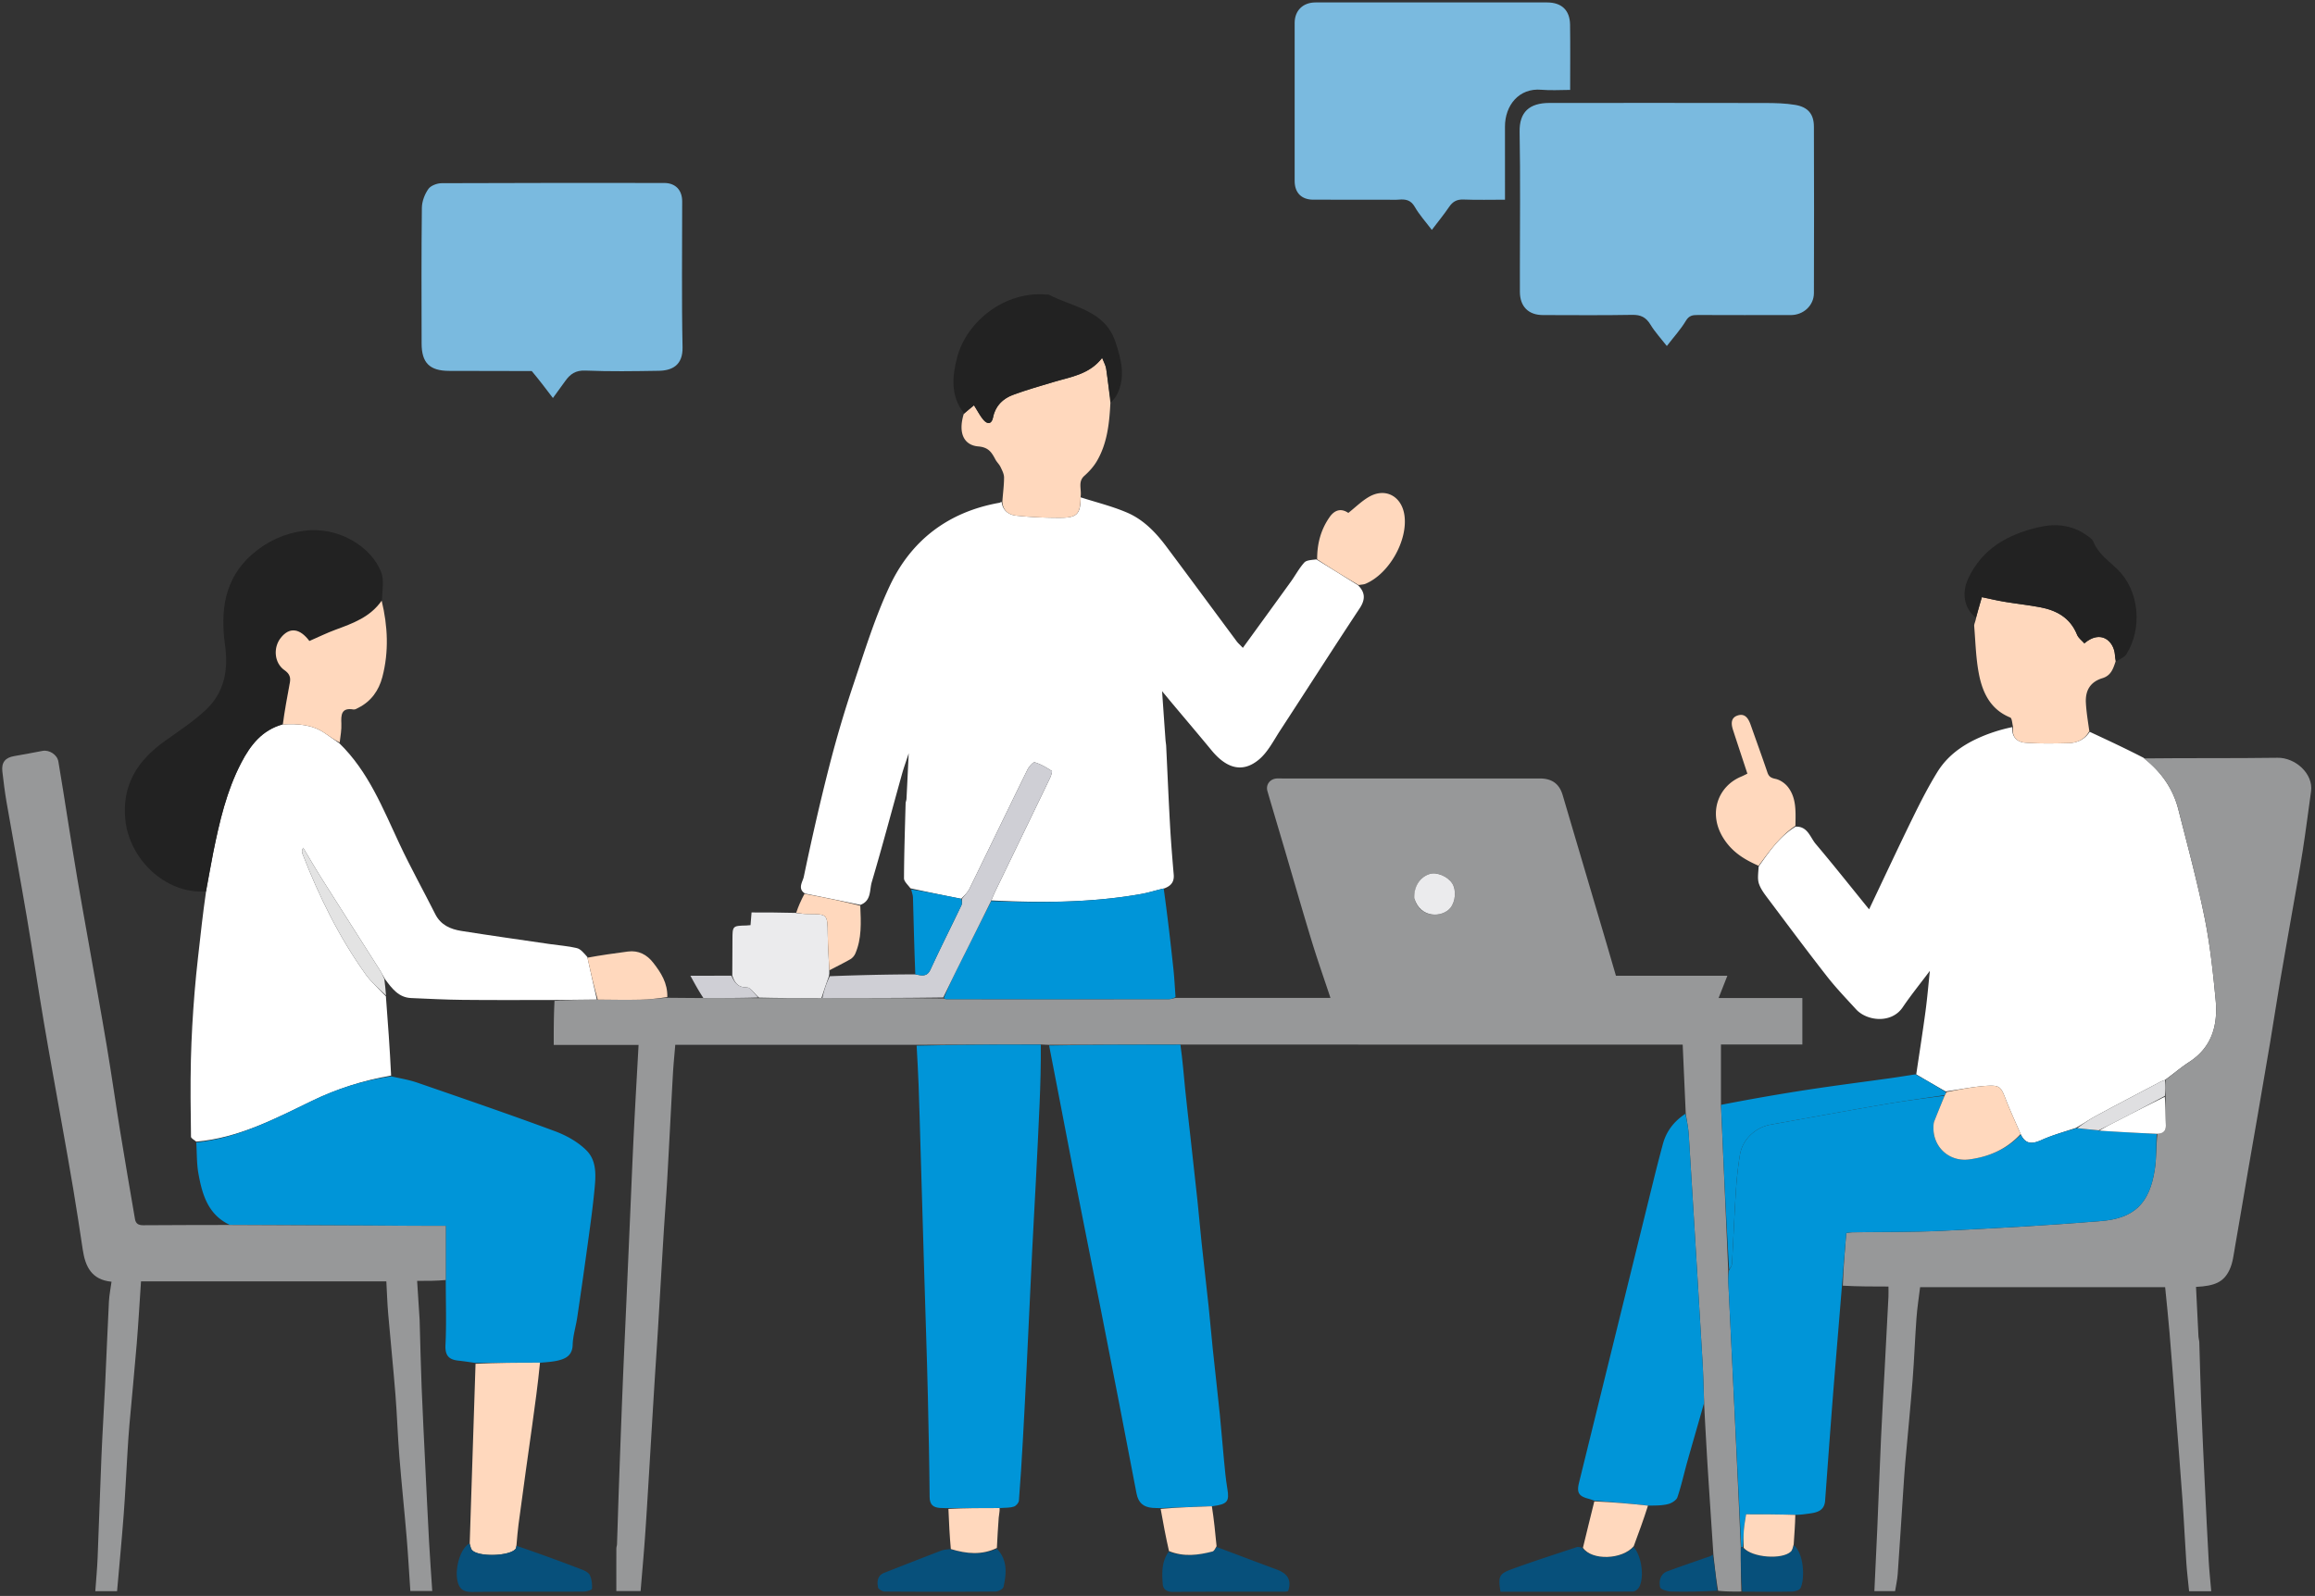
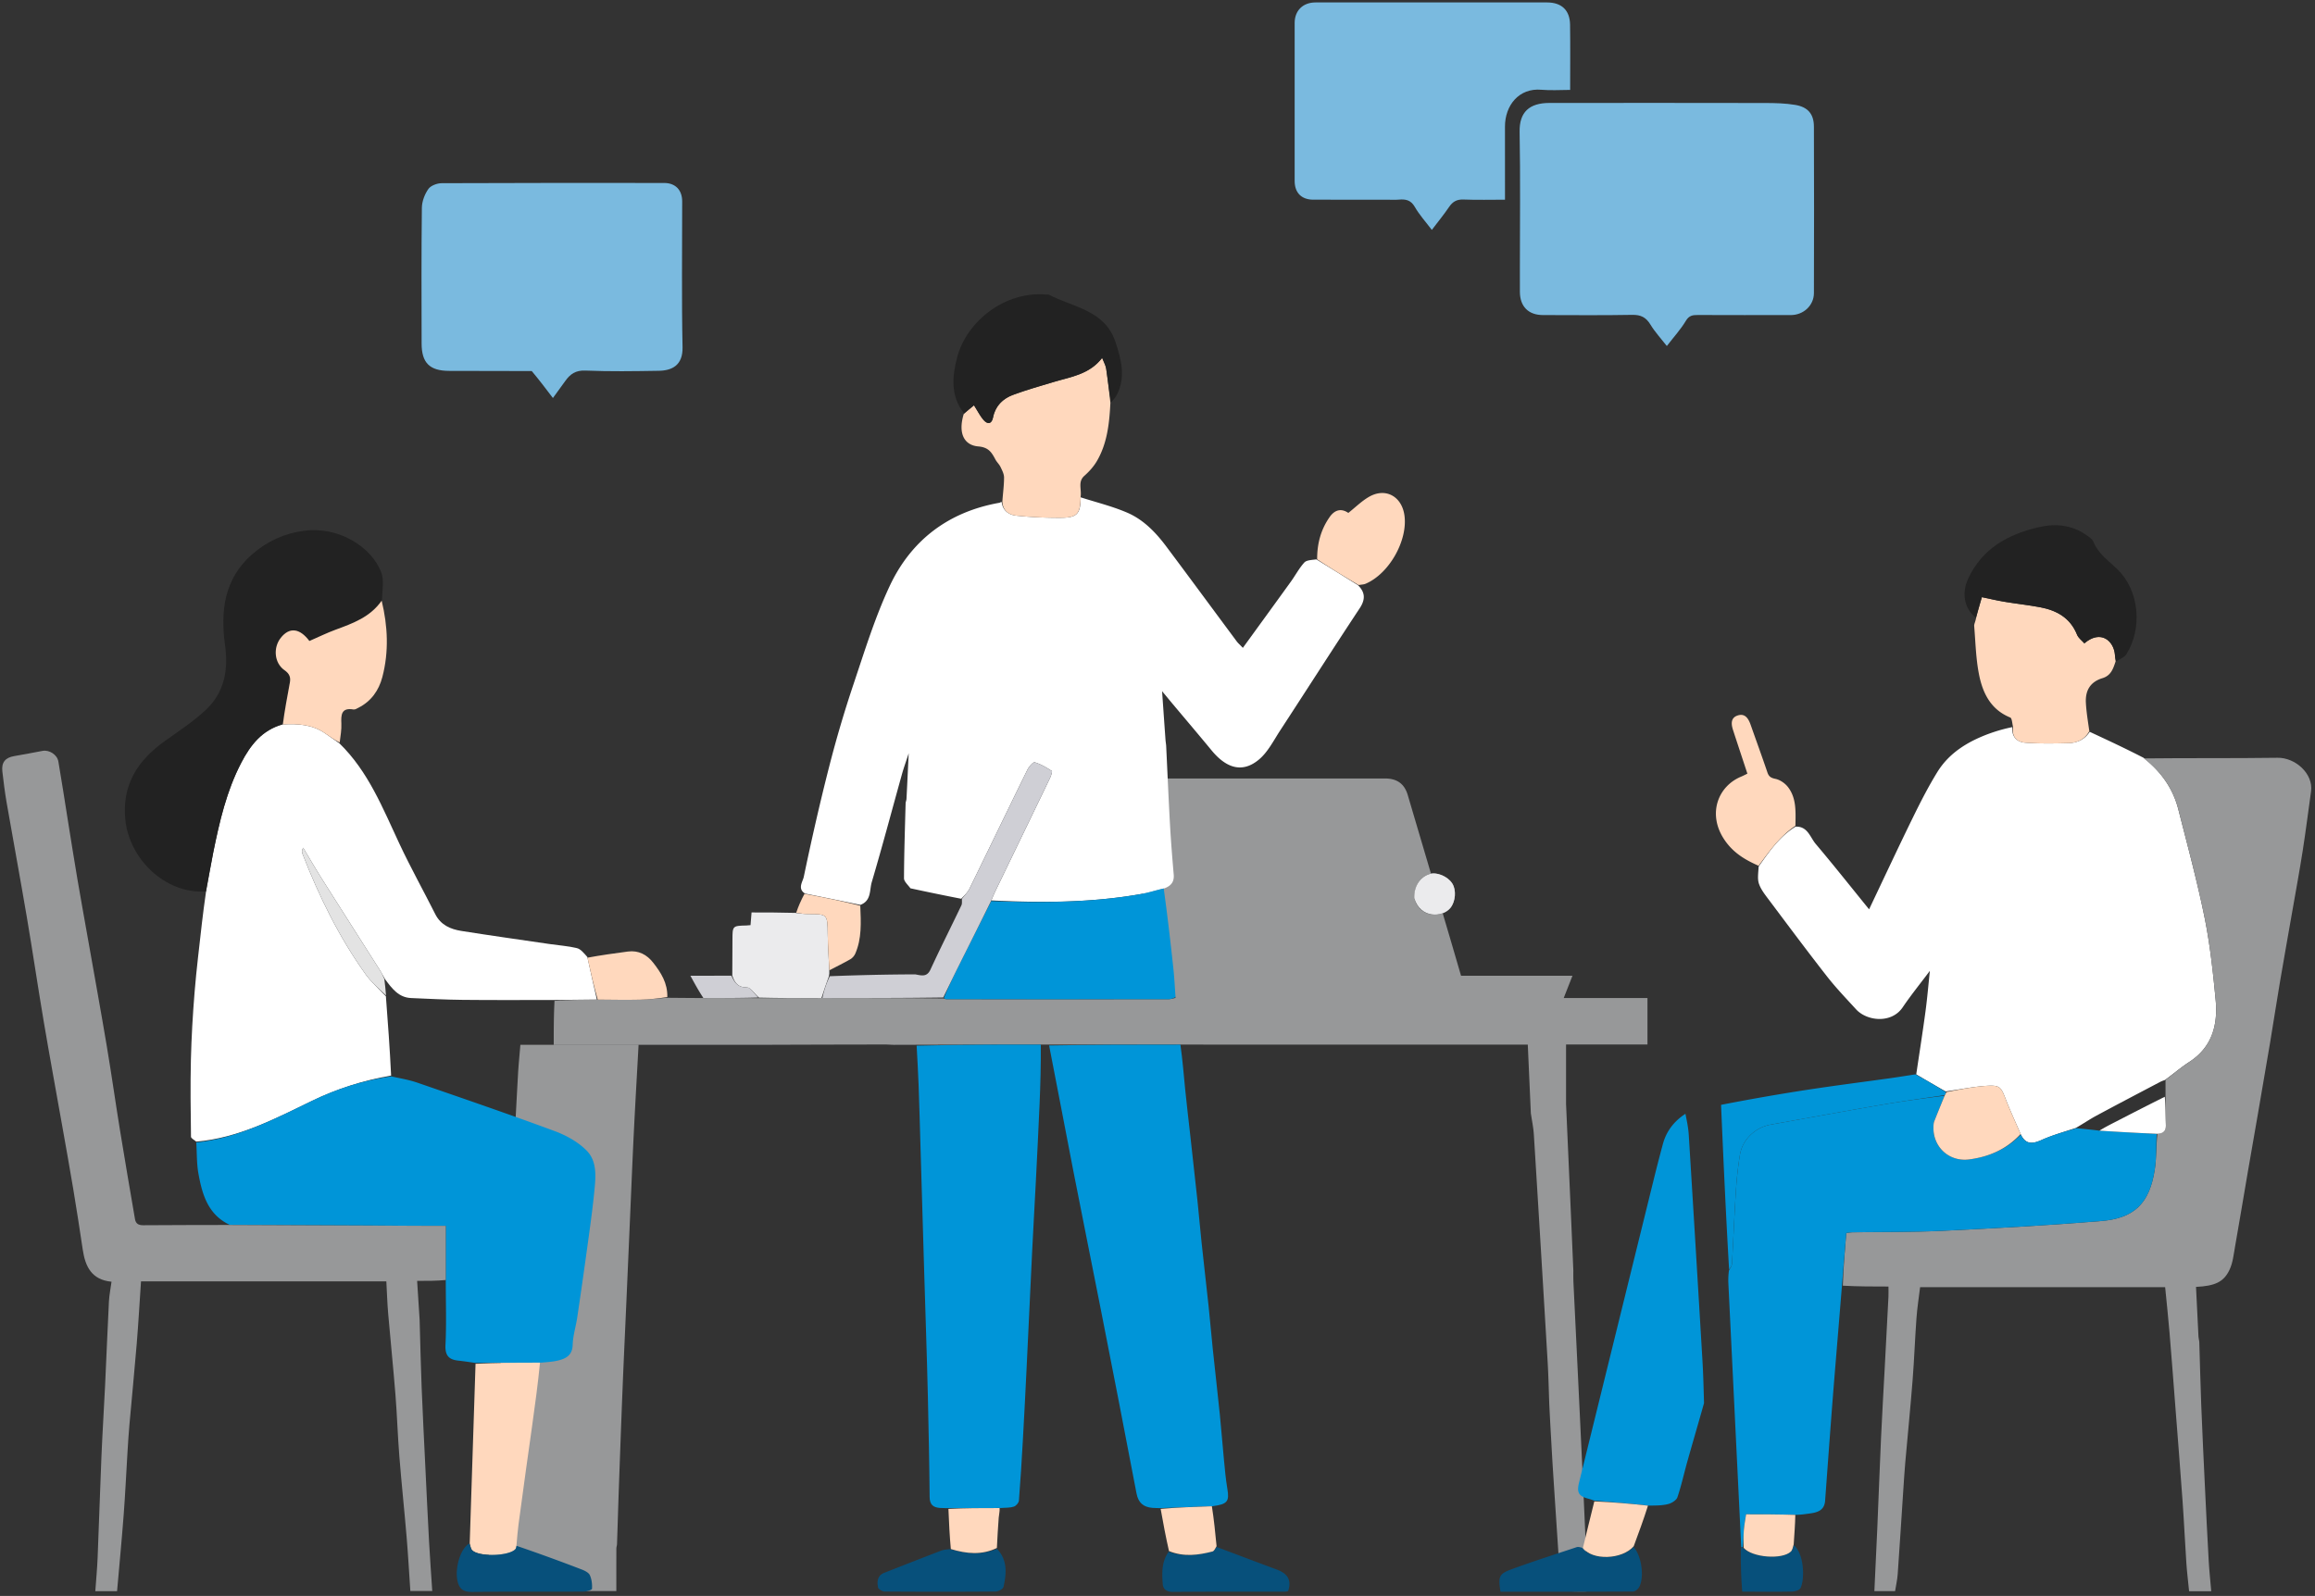
<svg xmlns="http://www.w3.org/2000/svg" width="364" height="251" fill="none">
  <rect width="100%" height="100%" fill="#333333" stroke="none" />
-   <path d="M104.925 156.929c1.755.015 3.51.03 5.539.041 3.118-.002 5.962-.001 8.927.019 3.339 0 6.558-.018 9.918-.029 6.414.009 12.685.011 19.054.079.242.084.387.116.532.116 11.608.003 23.216.006 34.824-.004.375 0 .749-.132 1.123-.202h24.354c-.972-2.932-2.025-5.914-2.948-8.935-1.459-4.775-2.829-9.578-4.24-14.368-.906-3.073-1.826-6.142-2.722-9.218-.289-.995.374-1.899 1.425-1.989.29-.026.585-.004.877-.004h40.514c1.929 0 3.081.844 3.603 2.612 2.187 7.409 4.38 14.816 6.567 22.225.599 2.028 1.187 4.059 1.81 6.189h17.521l-1.378 3.506h13.17v7.312h-12.801v9.355c.39 8.873.78 17.473 1.145 26.209-.006.816-.001 1.498.032 2.178.669 13.768 1.342 27.537 1.943 41.392-.017 2.356.034 4.626.086 6.896-1.17.01-2.339.02-3.652-.114-.343-2.011-.543-3.877-.742-5.743-.287-4.35-.577-8.699-.859-13.05-.109-1.675-.2-3.353-.296-5.029a643.985 643.985 0 01-.298-5.572c-.084-2.4-.132-4.538-.258-6.671-.706-11.888-1.424-23.775-2.163-35.661-.07-1.134-.313-2.257-.475-3.385l-.48-10.79c-26.325 0-52.448 0-78.841-.012-7.127.008-13.981.028-20.836.047-.297-.012-.595-.023-1.14-.052-6.713.005-13.178.026-19.643.047h-37.941c-.127 1.557-.283 3.075-.369 4.597-.308 5.49-.579 10.982-.89 16.472-.166 2.931-.397 5.858-.576 8.789-.304 4.954-.584 9.909-.884 14.863-.184 3.028-.395 6.054-.581 9.081-.299 4.857-.584 9.715-.882 14.571-.188 3.076-.368 6.153-.589 9.227-.197 2.734-.444 5.465-.678 8.311H96.91c0-2.179-.004-4.431.005-6.684 0-.235.095-.47.103-.706.104-3.049.19-6.099.3-9.148.187-5.221.376-10.442.587-15.662.177-4.393.388-8.784.58-13.176.198-4.49.39-8.979.587-13.469.194-4.441.372-8.882.591-13.322.224-4.53.489-9.057.744-13.723h-13.34c0-2.345 0-4.568.123-6.935 2.302-.165 4.48-.187 6.792-.196 2.303.018 4.475.061 6.645.013 1.434-.032 2.865-.194 4.298-.298zm117.487-15.552c.917 3.113 4.418 2.953 5.658 1.398.795-.998.94-2.797.274-3.831-.717-1.116-2.43-1.832-3.549-1.486-1.524.472-2.501 1.944-2.383 3.919z" fill="#979899" />
+   <path d="M104.925 156.929c1.755.015 3.51.03 5.539.041 3.118-.002 5.962-.001 8.927.019 3.339 0 6.558-.018 9.918-.029 6.414.009 12.685.011 19.054.079.242.084.387.116.532.116 11.608.003 23.216.006 34.824-.004.375 0 .749-.132 1.123-.202c-.972-2.932-2.025-5.914-2.948-8.935-1.459-4.775-2.829-9.578-4.24-14.368-.906-3.073-1.826-6.142-2.722-9.218-.289-.995.374-1.899 1.425-1.989.29-.026.585-.004.877-.004h40.514c1.929 0 3.081.844 3.603 2.612 2.187 7.409 4.38 14.816 6.567 22.225.599 2.028 1.187 4.059 1.81 6.189h17.521l-1.378 3.506h13.17v7.312h-12.801v9.355c.39 8.873.78 17.473 1.145 26.209-.006.816-.001 1.498.032 2.178.669 13.768 1.342 27.537 1.943 41.392-.017 2.356.034 4.626.086 6.896-1.17.01-2.339.02-3.652-.114-.343-2.011-.543-3.877-.742-5.743-.287-4.35-.577-8.699-.859-13.05-.109-1.675-.2-3.353-.296-5.029a643.985 643.985 0 01-.298-5.572c-.084-2.4-.132-4.538-.258-6.671-.706-11.888-1.424-23.775-2.163-35.661-.07-1.134-.313-2.257-.475-3.385l-.48-10.79c-26.325 0-52.448 0-78.841-.012-7.127.008-13.981.028-20.836.047-.297-.012-.595-.023-1.14-.052-6.713.005-13.178.026-19.643.047h-37.941c-.127 1.557-.283 3.075-.369 4.597-.308 5.49-.579 10.982-.89 16.472-.166 2.931-.397 5.858-.576 8.789-.304 4.954-.584 9.909-.884 14.863-.184 3.028-.395 6.054-.581 9.081-.299 4.857-.584 9.715-.882 14.571-.188 3.076-.368 6.153-.589 9.227-.197 2.734-.444 5.465-.678 8.311H96.91c0-2.179-.004-4.431.005-6.684 0-.235.095-.47.103-.706.104-3.049.19-6.099.3-9.148.187-5.221.376-10.442.587-15.662.177-4.393.388-8.784.58-13.176.198-4.49.39-8.979.587-13.469.194-4.441.372-8.882.591-13.322.224-4.53.489-9.057.744-13.723h-13.34c0-2.345 0-4.568.123-6.935 2.302-.165 4.48-.187 6.792-.196 2.303.018 4.475.061 6.645.013 1.434-.032 2.865-.194 4.298-.298zm117.487-15.552c.917 3.113 4.418 2.953 5.658 1.398.795-.998.94-2.797.274-3.831-.717-1.116-2.43-1.832-3.549-1.486-1.524.472-2.501 1.944-2.383 3.919z" fill="#979899" />
  <path d="M126.591 140.54c-1.251-.752-.363-1.892-.212-2.618 1.222-5.852 2.546-11.688 4.03-17.479a183.26 183.26 0 013.791-12.828c1.744-5.196 3.366-10.48 5.68-15.426 3.396-7.259 9.277-11.703 17.286-13.118.08-.014.144-.116.333-.114.195 1.47 1.233 2.035 2.35 2.15 2.283.235 4.589.338 6.884.33 2.646-.008 3.156-.604 3.191-3.217 2.447.788 4.971 1.4 7.321 2.413 2.542 1.095 4.473 3.094 6.123 5.299 3.716 4.966 7.391 9.964 11.09 14.944.202.272.466.496.963 1.017 2.554-3.52 5.058-6.958 7.544-10.408.717-.994 1.296-2.103 2.11-3.004.357-.395 1.144-.402 1.906-.503 2.29 1.405 4.411 2.729 6.533 4.053 1.162 1.14 1.197 2.247.266 3.654-4.216 6.375-8.326 12.819-12.504 19.218-1.026 1.572-1.915 3.365-3.305 4.538-2.455 2.071-4.983 1.588-7.466-1.422-2.006-2.434-4.051-4.837-6.078-7.255-.478-.571-.952-1.146-1.707-2.056.197 2.819.364 5.231.537 7.643.023.333.091.664.107.998.2 4.096.369 8.194.598 12.288.147 2.637.359 5.271.586 7.902.091 1.05-.305 1.745-1.465 2.179-1.345.304-2.456.673-3.596.877-7.825 1.398-15.719 1.409-23.614 1.019.256-.632.493-1.166.747-1.691 2.817-5.829 5.641-11.655 8.448-17.489.181-.375.422-1.105.314-1.174-.846-.548-1.737-1.09-2.692-1.362-.26-.075-.919.708-1.166 1.21-3.046 6.205-6.04 12.435-9.079 18.644-.288.589-.788 1.074-1.308 1.603a394.413 394.413 0 01-7.983-1.645c-.418-.565-1.016-1.076-1.013-1.583.017-3.926.149-7.852.254-11.778.006-.233.125-.463.137-.697.117-2.275.223-4.551.348-7.173-.428 1.317-.782 2.283-1.057 3.271-1.579 5.662-3.084 11.346-4.75 16.983-.37 1.252-.043 2.935-1.795 3.585-2.969-.625-5.828-1.202-8.687-1.778zm174.711 28.432c.487-3.289 1.005-6.573 1.45-9.867.285-2.111.461-4.237.692-6.416-1.483 1.979-2.963 3.802-4.275 5.739-1.771 2.615-5.636 2.168-7.326.319-1.557-1.703-3.162-3.374-4.581-5.189-3.099-3.963-6.104-8.002-9.124-12.028-.593-.79-1.242-1.603-1.561-2.512-.273-.776-.109-1.705-.055-2.731 1.722-2.446 3.332-4.755 5.791-6.27 1.91-.1 2.291 1.662 3.184 2.718 2.8 3.311 5.492 6.712 8.391 10.281 2.393-5.03 4.582-9.729 6.862-14.384 1.198-2.448 2.44-4.888 3.869-7.205 1.87-3.033 4.8-4.794 8.07-6.012a25.286 25.286 0 013.724-1.058c-.134 1.641.824 2.365 2.062 2.455 2.249.163 4.519.124 6.777.063 1.354-.037 2.544-.568 3.318-1.779 2.801 1.303 5.601 2.606 8.483 4.093 2.78 2.217 4.631 4.854 5.463 8.126 1.437 5.649 2.964 11.283 4.121 16.991.864 4.267 1.331 8.628 1.742 12.97.371 3.925-.558 7.433-4.17 9.762-1.3.838-2.478 1.866-3.809 2.823-.321.114-.55.197-.763.309-3.339 1.76-6.684 3.507-10.006 5.298-1.08.582-2.095 1.285-3.261 1.942-1.872.622-3.672 1.125-5.358 1.882-1.428.641-2.519.751-3.3-.937-.794-1.868-1.624-3.621-2.321-5.426-.767-1.989-.926-2.287-3.08-2.148-2.105.136-4.189.582-6.39.874a254.851 254.851 0 01-4.619-2.683z" fill="#fff" />
  <path d="M340.498 169.845c1.234-.941 2.411-1.969 3.711-2.807 3.612-2.33 4.541-5.837 4.17-9.762-.41-4.342-.877-8.703-1.742-12.97-1.157-5.708-2.684-11.343-4.121-16.991-.832-3.272-2.683-5.909-5.418-8.033 6.987-.082 14.012-.001 21.033-.102 2.729-.04 5.64 2.465 5.245 5.3-.434 3.114-.826 6.234-1.311 9.34-.491 3.142-1.071 6.271-1.617 9.405-.652 3.742-1.325 7.479-1.959 11.224-.54 3.187-1.024 6.384-1.556 9.572-.618 3.701-1.259 7.398-1.897 11.095-.533 3.088-1.08 6.174-1.61 9.262-.667 3.886-1.306 7.776-1.993 11.657-.221 1.248-.35 2.574-.882 3.692-.918 1.928-2.322 2.527-5.261 2.67.129 2.619.255 5.242.391 7.865.015.284.119.564.128.848.105 3.294.174 6.589.304 9.882.169 4.298.377 8.594.582 12.889.184 3.858.372 7.716.59 11.572.089 1.577.259 3.148.4 4.814h-3.481c-.147-1.493-.331-2.963-.431-4.439-.22-3.271-.367-6.546-.601-9.815-.363-5.082-.772-10.161-1.165-15.241-.289-3.738-.568-7.476-.882-11.211-.197-2.344-.45-4.682-.688-7.123H301.91c-.19 1.578-.451 3.211-.571 4.853-.241 3.268-.355 6.546-.613 9.813-.338 4.304-.771 8.601-1.149 12.902-.123 1.39-.208 2.783-.301 4.176-.295 4.468-.574 8.938-.89 13.405-.06.855-.258 1.701-.41 2.661h-3.258c.154-3.292.317-6.557.457-9.822.205-4.784.376-9.569.594-14.352.167-3.663.385-7.325.579-10.987.196-3.711.393-7.422.582-11.133.024-.48.003-.962.003-1.612-2.394 0-4.716 0-7.177-.134.089-2.838.316-5.542.547-8.29.398-.044.679-.099.962-.103 4.723-.074 9.452-.01 14.168-.238 8.309-.402 16.621-.851 24.911-1.533 5.285-.436 7.618-2.811 8.451-8.036.296-1.86.216-3.78.422-5.682 1.032-.053 1.369-.539 1.331-1.444-.062-1.459-.047-2.921-.051-4.514.01-.929.006-1.726.001-2.523z" fill="#979899" />
  <path d="M93.85 157.201c-2.18.022-4.358.044-6.677.074-4.904.003-9.67.03-14.435-.02-2.7-.028-5.4-.168-8.1-.285-1.94-.085-2.983-1.461-4.107-2.983-.312-.504-.483-.907-.715-1.272-3.04-4.796-6.101-9.579-9.132-14.381-1.04-1.646-2.013-3.334-3.016-5.004-.244.422-.206.698-.108.95 2.6 6.683 5.738 13.092 9.918 18.94.907 1.269 2.124 2.316 3.198 3.465.31 4.103.62 8.205.82 12.474-4.434.773-8.545 2.095-12.46 3.993-5.822 2.823-11.566 5.837-18.18 6.397-.287-.255-.822-.507-.825-.766-.053-4.036-.112-8.076-.014-12.11.087-3.556.293-7.113.583-10.659.294-3.61.746-7.207 1.146-10.808.173-1.554.39-3.103.637-4.877.412-2.23.74-4.245 1.144-6.245.984-4.865 2.1-9.698 4.417-14.143 1.425-2.735 3.243-5.099 6.535-6.007 2.431-.138 4.661.032 6.633 1.399.75.52 1.497 1.044 2.246 1.566 4.562 4.432 6.828 10.221 9.453 15.82 1.754 3.743 3.77 7.362 5.63 11.057.864 1.716 2.396 2.369 4.111 2.641 4.637.733 9.287 1.388 13.932 2.068 1.41.207 2.845.298 4.222.633.604.146 1.092.771 1.65 1.397.51 2.375 1.002 4.531 1.493 6.686z" fill="#fff" />
  <path d="M339.103 178.336c-.092 1.892-.012 3.812-.308 5.672-.833 5.225-3.166 7.6-8.452 8.035-8.289.683-16.601 1.132-24.91 1.533-4.716.228-9.445.165-14.168.238-.283.005-.564.06-.962.104-.231 2.747-.458 5.452-.683 8.286-.382 4.752-.769 9.375-1.147 13.998-.212 2.603-.416 5.207-.612 7.812-.301 4.003-.593 8.007-.887 12.01-.116 1.581-1.264 1.867-2.523 2.028-.616.079-1.229.186-2.049.196-2.745-.083-5.286-.083-7.856-.083-.1.677-.272 1.56-.35 2.451-.079.911-.065 1.83-.173 2.748-.134-.012-.186-.025-.239-.038-.671-13.769-1.344-27.537-2.013-41.305a11.078 11.078 0 01.082-2.208c.256-.461.462-.752.479-1.053.216-3.828.371-7.66.617-11.486.121-1.883.325-3.768.625-5.631.392-2.435 2.408-4.331 4.88-4.774 5.865-1.051 11.724-2.133 17.596-3.143 3.243-.558 6.506-.997 9.713-1.395a325.909 325.909 0 00-1.636 4.037c-.07.176-.091.378-.106.57-.258 3.312 2.35 5.845 5.624 5.411 3.114-.414 5.874-1.608 8.091-3.902.757 1.595 1.848 1.485 3.276.844 1.686-.757 3.486-1.259 5.476-1.85 1.33.126 2.421.229 3.617.388 3.069.206 6.033.356 8.998.507zm-308.241 1.346c6.608-.693 12.352-3.708 18.174-6.53 3.915-1.899 8.026-3.221 12.463-3.86 1.467.307 2.854.547 4.167 1.001 7.21 2.492 14.429 4.963 21.58 7.614 1.806.669 3.652 1.698 4.989 3.048 1.714 1.73 1.428 4.237 1.203 6.51-.29 2.924-.705 5.837-1.104 8.749a965.95 965.95 0 01-1.577 11.02c-.213 1.428-.67 2.84-.712 4.268-.05 1.651-1.036 2.177-2.331 2.483-.794.187-1.62.244-2.687.33-3.59-.006-6.923.018-10.256.042-.907-.123-1.813-.267-2.723-.364-1.505-.16-2.085-.834-2.003-2.472.163-3.256.047-6.526.047-10.065v-8.658c-.788 0-1.365.002-1.943-.001l-32.029-.156c-3.423-1.605-4.33-4.783-4.923-8.081-.279-1.551-.23-3.161-.335-4.878z" fill="#0095D8" />
  <path d="M35.986 192.66c10.81.033 21.487.086 32.164.137.577.003 1.155.001 1.943.001 0 2.872 0 5.628-.003 8.52-1.41.137-2.816.137-4.503.137l.393 6.111c.013.194.01.39.016.585.097 3.343.167 6.687.3 10.029.165 4.152.38 8.301.58 12.451.19 3.955.374 7.911.589 11.865.138 2.541.328 5.08.501 7.732H64.52c-.19-2.807-.345-5.63-.581-8.447-.357-4.254-.809-8.5-1.149-12.756-.257-3.218-.354-6.449-.61-9.667-.34-4.255-.782-8.502-1.145-12.756-.143-1.669-.193-3.346-.288-5.075H22.172c-.224 3.315-.408 6.577-.675 9.833-.35 4.254-.775 8.502-1.15 12.755-.128 1.438-.214 2.881-.303 4.322-.2 3.272-.35 6.547-.598 9.815-.302 3.975-.683 7.944-1.039 12.008h-3.42c.124-1.772.291-3.53.364-5.291.218-5.32.377-10.642.602-15.961.156-3.713.395-7.423.573-11.135.21-4.393.378-8.788.602-13.181.051-.998.257-1.987.408-3.106-3.156-.306-4.13-2.412-4.523-5.041-.47-3.152-.956-6.301-1.479-9.444-.552-3.325-1.151-6.642-1.739-9.961-.968-5.469-1.979-10.93-2.905-16.406-.928-5.484-1.736-10.988-2.667-16.472-1.024-6.037-2.142-12.059-3.19-18.092-.277-1.597-.468-3.211-.659-4.822-.17-1.435.456-2.195 1.853-2.429 1.492-.251 2.977-.543 4.464-.823 1.042-.196 2.3.58 2.488 1.674.534 3.092 1 6.196 1.498 9.294.498 3.098.985 6.198 1.51 9.291.549 3.229 1.14 6.45 1.708 9.676.974 5.516 1.978 11.027 2.905 16.551.74 4.409 1.362 8.839 2.08 13.252.754 4.642 1.554 9.277 2.347 13.913.121.706.543.963 1.308.956 4.439-.042 8.877-.022 13.45-.043z" fill="#979899" />
  <path d="M238.979 42.237c0-7.264.092-14.383-.042-21.498-.059-3.117 1.54-4.544 4.677-4.547 11.31-.01 22.62-.015 33.929.008 1.582.003 3.186.039 4.738.3 2.003.338 2.923 1.448 2.93 3.42.033 8.727.031 17.453.001 26.179-.007 1.958-1.652 3.454-3.627 3.455-4.875.003-9.75.012-14.625-.01-.808-.003-1.378.07-1.882.912-.799 1.337-1.873 2.51-2.993 3.963-.897-1.152-1.861-2.188-2.581-3.373-.697-1.146-1.516-1.55-2.862-1.525-4.679.087-9.36.037-14.04.032-2.285-.002-3.616-1.353-3.622-3.66-.004-1.17-.001-2.34-.001-3.656z" fill="#7ABADF" />
  <path d="M164.958 164.428c6.797-.118 13.651-.138 20.643-.129.342 2.384.524 4.744.758 7.097.244 2.447.542 4.889.813 7.333.372 3.355.751 6.71 1.107 10.067.235 2.21.418 4.425.653 6.634.358 3.357.752 6.71 1.109 10.067.235 2.209.416 4.425.647 6.635.362 3.453.762 6.903 1.115 10.358.24 2.356.413 4.718.643 7.075.149 1.535.281 3.076.539 4.594.334 1.96.024 2.43-2.317 2.727-2.89.102-5.531.205-8.172.308-.439-.012-.879-.001-1.315-.041-1.403-.131-2.201-.793-2.484-2.288-1.822-9.607-3.704-19.203-5.588-28.799-1.428-7.278-2.908-14.546-4.328-21.825-1.281-6.566-2.513-13.142-3.823-19.813zm-20.831.031c6.454-.156 12.92-.177 19.521-.167.03 3.135-.056 6.24-.19 9.343-.175 4.065-.381 8.129-.587 12.193-.184 3.627-.398 7.251-.575 10.878-.306 6.242-.587 12.486-.89 18.728-.181 3.724-.371 7.448-.581 11.17-.177 3.14-.364 6.279-.616 9.413-.027.343-.446.819-.786.937-.575.2-1.233.163-2.122.223-2.901.004-5.537.01-8.173.016-.438-.007-.877.003-1.314-.026-1.069-.07-1.633-.504-1.643-1.724-.043-5.246-.16-10.491-.274-15.736-.075-3.444-.188-6.887-.291-10.33-.092-3.103-.197-6.205-.289-9.308-.198-6.643-.391-13.286-.588-19.929-.095-3.2-.18-6.4-.296-9.6-.072-1.983-.195-3.964-.306-6.081z" fill="#0095D8" />
  <path d="M83.61 58.359c-4.414-.02-8.706-.012-12.997-.027-3.068-.01-4.313-1.271-4.32-4.296-.015-7.12-.044-14.24.04-21.358.012-1.005.443-2.131 1.024-2.96.38-.54 1.379-.903 2.103-.906 11.654-.055 23.308-.042 34.962-.035 1.766 0 2.84 1.095 2.841 2.884.007 7.655-.101 15.313.058 22.966.058 2.805-1.631 3.656-3.735 3.69-3.852.064-7.709.124-11.555-.034-1.527-.062-2.386.557-3.16 1.649-.604.851-1.225 1.691-1.933 2.667-1.135-1.496-2.17-2.859-3.327-4.24zM217.9 31.408c-3.899 0-7.653.005-11.407-.003-1.851-.004-2.927-1.084-2.928-2.945-.005-8.288-.005-16.576.001-24.864.001-1.933 1.306-3.212 3.267-3.213 12.139-.003 24.279-.003 36.418 0 2.274 0 3.584 1.212 3.618 3.482.051 3.36.013 6.72.013 10.274-1.537 0-3.037.11-4.514-.022-3.539-.317-5.744 2.463-5.733 5.814.013 3.753.003 7.506.003 11.477-2.192 0-4.364.058-6.53-.026-1.05-.04-1.694.333-2.265 1.173-.828 1.219-1.767 2.362-2.71 3.605-.957-1.269-1.958-2.364-2.677-3.62-.625-1.089-1.442-1.236-2.51-1.142-.629.055-1.266.01-2.046.01z" fill="#7ABADF" />
  <path d="M44.344 113.929c-3.157.914-4.974 3.277-6.4 6.012-2.318 4.445-3.433 9.278-4.417 14.143-.405 2-.732 4.015-1.156 6.123-6.52.399-12.05-5.203-12.662-11.281-.554-5.505 1.935-9.304 6.166-12.346 2.19-1.574 4.481-3.059 6.444-4.887 2.943-2.742 3.617-6.243 3.066-10.226-.737-5.337-.152-10.451 4.281-14.303 2.346-2.037 5.036-3.28 8.17-3.689 5.427-.707 10.547 2.519 12.097 6.503.484 1.246.187 2.795.128 4.38-1.86 2.711-4.574 3.676-7.286 4.677-1.381.51-2.71 1.163-4.128 1.78-1.498-1.999-3.115-2.247-4.5-.493-1.223 1.546-1.025 3.96.587 5.082.79.55.995 1.121.844 1.944-.4 2.195-.82 4.388-1.234 6.581z" fill="#222" />
  <path d="M265.008 175.173c.211 1.039.454 2.162.524 3.296.739 11.886 1.457 23.773 2.163 35.661.126 2.134.173 4.272.239 6.546-.88 3.128-1.757 6.113-2.601 9.107-.535 1.897-.951 3.832-1.581 5.695-.161.475-.884.922-1.432 1.069-.917.245-1.901.238-3.071.252-2.999-.319-5.784-.551-8.569-.784-.318-.105-.633-.225-.956-.31-1.503-.398-1.826-.966-1.44-2.532 3.88-15.749 7.756-31.499 11.639-47.247a243.98 243.98 0 011.55-6.025c.547-1.995 1.728-3.54 3.535-4.728zm-109.147-33.456c7.907.287 15.801.276 23.626-1.123 1.14-.203 2.251-.572 3.489-.855.585 4.214 1.071 8.417 1.522 12.623.155 1.438.225 2.886.339 4.458-.369.199-.744.33-1.118.331-11.608.009-23.216.007-34.824.004-.145 0-.29-.032-.486-.206.736-1.768 1.511-3.385 2.311-4.989 1.707-3.418 3.426-6.829 5.141-10.243z" fill="#0095D8" />
  <path d="M169.915 78.09c-.026 2.743-.535 3.339-3.182 3.348a65.144 65.144 0 01-6.883-.33c-1.118-.116-2.156-.68-2.246-2.197.092-1.344.269-2.578.269-3.811.001-.555-.304-1.133-.556-1.658-.201-.42-.578-.753-.798-1.167-.589-1.105-1.059-1.926-2.704-2.063-2.15-.178-3.223-1.973-2.285-5.084.628-.568 1.122-.974 1.617-1.382.582.914.952 1.664 1.479 2.28.654.765 1.301.689 1.518-.38.366-1.81 1.534-2.941 3.145-3.542 2.085-.777 4.237-1.378 6.369-2.021 2.718-.82 5.644-1.191 7.639-3.8.252.663.555 1.176.636 1.722.265 1.77.448 3.552.663 5.329-.163 3.185-.474 6.35-2.121 9.173-.505.866-1.215 1.655-1.97 2.324-1.055.935-.423 2.086-.59 3.258zm158.6 36.897c-.72 1.32-1.909 1.852-3.263 1.888-2.258.061-4.528.1-6.777-.063-1.239-.09-2.196-.814-1.947-2.463-.15-.598-.164-1.386-.451-1.503-3.095-1.258-4.346-3.889-4.919-6.834-.482-2.472-.537-5.028-.745-7.55-.025-.303.172-.624.279-1.173.329-1.322.646-2.407.927-3.37 1.364.282 2.444.543 3.537.724 1.869.31 3.756.512 5.615.862 2.613.492 4.745 1.664 5.811 4.311.212.527.761.919 1.153 1.37 2.597-2.225 4.659-.352 4.807 1.824.023.337.071.673.107 1.01-.375 1.121-.707 2.223-2.063 2.637-1.842.563-2.717 1.851-2.613 3.858.076 1.458.319 2.908.542 4.472z" fill="#FFD8BD" />
  <path d="M174.688 63.289c-.307-1.732-.49-3.514-.755-5.284-.082-.546-.384-1.06-.636-1.722-1.995 2.61-4.921 2.98-7.639 3.8-2.133.643-4.284 1.244-6.369 2.021-1.611.6-2.779 1.733-3.146 3.542-.216 1.069-.863 1.145-1.517.38-.527-.615-.897-1.366-1.479-2.28-.496.408-.989.814-1.566 1.27-2.133-2.706-1.891-5.743-1.089-8.803 1.475-5.625 7.493-10.517 14.132-9.878.097.01.213-.03.29.01 3.843 2.003 8.827 2.425 10.485 7.47.91 2.771 1.658 5.574.149 8.394-.2.375-.51.691-.86 1.08zm158.066 40.716c-.141-.322-.188-.657-.211-.995-.149-2.176-2.211-4.049-4.808-1.824-.391-.451-.941-.842-1.153-1.37-1.066-2.647-3.198-3.82-5.81-4.31-1.86-.35-3.747-.553-5.615-.863-1.094-.18-2.174-.441-3.538-.724-.281.964-.597 2.049-.941 3.246-1.818-1.459-2.297-3.84-1.196-6.192 2.198-4.692 6.22-6.925 11.035-8.05 2.653-.621 5.178-.388 7.475 1.192.435.299.98.634 1.158 1.08.76 1.901 2.388 2.984 3.769 4.325 3.524 3.423 3.954 9.375 1.416 13.384-.304.481-.975.73-1.581 1.101z" fill="#222" />
  <path d="M74.773 214.493c3.331-.16 6.664-.184 10.133-.175-.328 3.378-.789 6.722-1.254 10.066-.32 2.308-.653 4.614-.972 6.923-.39 2.827-.781 5.654-1.154 8.484-.13.99-.205 1.987-.315 3.21-.058.365-.074.53-.163.632-.988 1.133-5.844 1.269-6.83.157-.228-.258-.246-.703-.362-1.063.307-9.366.613-18.732.917-28.234zM44.479 113.934c.278-2.198.698-4.39 1.1-6.586.15-.823-.056-1.394-.845-1.943-1.613-1.122-1.81-3.537-.588-5.083 1.386-1.754 3.002-1.505 4.5.493 1.419-.617 2.747-1.27 4.129-1.78 2.712-1.001 5.427-1.966 7.237-4.557.96 3.969 1.16 8.015.102 12.026-.549 2.077-1.743 3.789-3.742 4.801-.249.126-.544.321-.783.28-1.937-.33-1.976.837-1.915 2.243.042.941-.132 1.892-.263 2.954-.802-.405-1.55-.928-2.3-1.448-1.971-1.368-4.2-1.538-6.632-1.4z" fill="#FFD8BD" />
  <path d="M129.167 156.952c-3.218.019-6.437.037-9.827-.05-.746-.634-1.328-1.613-1.894-1.605-1.443.021-1.93-.755-2.305-1.855.009-1.888.022-3.776.027-5.664.005-2.158.016-2.17 2.192-2.221.188-.004.376-.03.651-.053l.161-1.997c2.231 0 4.443 0 6.884.069.808.108 1.387.179 1.967.181 3.114.012 3.084.007 3.126 3.189.025 1.887.165 3.773.247 5.765.004.314.013.523-.056.817-.444 1.198-.808 2.311-1.173 3.424z" fill="#EBEBED" />
  <path d="M305.81 172.237c-3.254.493-6.517.931-9.76 1.489-5.872 1.011-11.731 2.093-17.596 3.143-2.472.443-4.488 2.339-4.88 4.774a59.423 59.423 0 00-.625 5.632c-.247 3.826-.401 7.657-.617 11.485-.017.301-.223.592-.455.918-.503-8.571-.893-17.171-1.265-25.91a338.719 338.719 0 0113.701-2.391c4.337-.662 8.691-1.212 13.037-1.821 1.239-.174 2.473-.383 3.83-.58 1.625.884 3.129 1.772 4.747 2.763.037.235-.04.366-.117.498z" fill="#0095D8" />
  <path d="M282.306 129.883c-2.452 1.648-4.062 3.958-5.79 6.286-2.184-.962-4.055-2.085-5.433-4.181-2.622-3.989-.965-8.33 2.691-9.842.299-.124.586-.279.978-.468-.755-2.293-1.508-4.561-2.249-6.833-.306-.937-.414-1.942.711-2.314 1.185-.393 1.711.501 2.057 1.484.875 2.488 1.779 4.966 2.627 7.463.228.669.56.874 1.278 1.024.728.153 1.516.705 1.978 1.311 1.334 1.754 1.183 3.873 1.152 6.07zM213.63 92.015a156.03 156.03 0 01-6.528-4.045c-.009-2.47.582-4.678 1.964-6.65.836-1.193 1.863-1.383 2.939-.65 1.118-.884 2.1-1.867 3.263-2.536 2.579-1.483 5.142-.082 5.561 2.923.551 3.956-2.414 9.19-6.11 10.754-.297.126-.647.129-1.089.204z" fill="#FFD8BD" />
  <path d="M256.844 243.287c1.263 1.369 1.761 4.806.862 6.37-.176.307-.619.655-.941.657-6.95.038-13.901.029-20.834.029-.371-2.326-.257-2.792 1.616-3.486 3.419-1.267 6.899-2.369 10.358-3.524.219-.073.484-.013.87.094 1.51 2.036 6.289 1.887 8.069-.14zm-183.08-.517c.208.317.226.762.455 1.02.985 1.112 5.84.976 6.83-.157.088-.102.104-.267.181-.508a287.214 287.214 0 0110.255 3.728c.476.183 1.075.48 1.26.886.294.645.387 1.435.338 2.147-.013.184-.878.437-1.352.439-5.789.03-11.578-.032-17.366.055-1.483.023-2.18-.409-2.459-1.884-.362-1.919.458-4.874 1.858-5.726zm82.991.819c1.689 1.77 1.506 3.894 1.027 6.012-.074.326-.818.708-1.255.712-5.805.047-11.61.044-17.414.003-.369-.003-.999-.369-1.052-.652-.172-.911-.115-1.867.968-2.294 2.961-1.165 5.926-2.324 8.895-3.468.394-.152.828-.199 1.464-.256 2.612.744 4.998.964 7.367-.057zm34.547-.285c3.145 1.182 6.286 2.375 9.436 3.543 1.572.582 2.429 1.538 1.798 3.396-.122.021-.35.095-.579.095-5.842.007-11.685-.021-17.526.033-.994.009-1.546-.414-1.606-1.244-.124-1.715-.209-3.464.933-5.076 2.389.847 4.642.537 6.882-.035.264-.067.443-.467.662-.712z" fill="#07507B" />
  <path d="M93.982 157.214c-.624-2.169-1.115-4.324-1.611-6.591 2.109-.396 4.223-.681 6.337-.966 1.7-.23 3.022.494 4.015 1.772 1.196 1.54 2.263 3.173 2.202 5.379-1.433.225-2.864.387-4.298.419-2.17.048-4.342.005-6.645-.013zm162.898 85.971c-1.816 2.13-6.595 2.279-7.986.245.582-2.465 1.187-4.823 1.789-7.298 2.782.116 5.567.348 8.438.671-.678 2.154-1.442 4.217-2.241 6.382zm-126.478-90.579c-.088-1.887-.228-3.773-.253-5.66-.043-3.182-.012-3.177-3.126-3.189-.58-.002-1.159-.073-1.832-.192.338-1.033.769-1.987 1.3-2.982 2.959.534 5.818 1.11 8.777 1.869.112 2.673.239 5.181-.79 7.538-.149.343-.448.69-.77.875-1.08.619-2.201 1.166-3.306 1.741z" fill="#FFD8BD" />
  <path d="M273.714 243.413c.122-.073.175-.06.369.03 1.438 1.537 6.123 1.887 7.498.589.251-.237.318-.669.47-1.011 1.602 1.284 1.765 5.28 1.063 6.733-.158.329-.846.556-1.295.565-2.581.054-5.164.029-7.883.01-.188-2.29-.24-4.559-.222-6.916z" fill="#07507B" />
  <path d="M191.288 243.178c-.205.371-.384.771-.648.839-2.239.571-4.493.881-6.833-.067-.504-2.205-.908-4.363-1.312-6.639 2.642-.22 5.284-.323 8.054-.418.327 2.058.526 4.109.739 6.285zm-34.543.284c-2.359 1.147-4.745.928-7.239.169-.196-2.097-.29-4.142-.381-6.313 2.639-.131 5.275-.137 8.048-.134.042.505-.1.999-.139 1.501-.121 1.548-.202 3.1-.289 4.777zm125.289-.566c-.135.466-.202.898-.453 1.135-1.375 1.298-6.06.949-7.417-.59-.033-.995-.047-1.914.032-2.825.078-.891.25-1.774.35-2.451 2.57 0 5.111 0 7.741.091-.031 1.567-.15 3.041-.253 4.64z" fill="#FFD8BD" />
  <path d="M60.7 156.564c-1.098-1.028-2.316-2.075-3.222-3.344-4.18-5.848-7.318-12.257-9.918-18.94-.098-.252-.136-.528.108-.949 1.004 1.669 1.976 3.357 3.016 5.004 3.031 4.801 6.091 9.585 9.133 14.38.231.365.402.768.615 1.259.106.893.198 1.681.267 2.59z" fill="#E3E3E3" />
-   <path d="M269.305 244.504c.3 1.814.5 3.68.71 5.674-2.418.14-4.847.199-7.272.135-.606-.016-1.647-.34-1.717-.681-.2-.971-.003-2.076 1.14-2.502 2.256-.841 4.541-1.603 6.812-2.402.085-.03.151-.114.327-.224z" fill="#07507B" />
  <path d="M115.006 153.451c.51 1.092.997 1.867 2.44 1.846.567-.008 1.148.971 1.773 1.587-2.793.086-5.637.085-8.62.077-.736-1.102-1.334-2.199-2.044-3.501 2.272 0 4.294 0 6.451-.009zm14.303 3.509a13.933 13.933 0 011.165-3.424c4.6-.177 8.986-.278 13.444-.29.972.185 1.826.455 2.378-.743 1.565-3.398 3.256-6.739 4.869-10.115.139-.291.065-.683.09-1.029.402-.533.902-1.018 1.19-1.607 3.039-6.208 6.033-12.439 9.08-18.644.246-.502.905-1.284 1.165-1.21.955.273 1.846.815 2.692 1.362.108.07-.133.799-.314 1.174-2.807 5.835-5.631 11.66-8.448 17.489a27.746 27.746 0 00-.747 1.691c-1.727 3.517-3.446 6.928-5.153 10.346-.8 1.604-1.575 3.221-2.408 4.922-6.318.088-12.589.087-19.003.078z" fill="#CFCFD5" />
  <path d="M222.375 141.267c-.081-1.865.896-3.337 2.419-3.809 1.12-.347 2.833.37 3.55 1.485.666 1.035.521 2.834-.274 3.831-1.24 1.555-4.741 1.716-5.695-1.507z" fill="#EBEBED" />
-   <path d="M143.918 153.246c-.167-4.104-.255-8.119-.368-12.134-.011-.371-.177-.738-.285-1.225 2.576.409 5.164.937 7.872 1.469.093.349.167.741.028 1.032-1.613 3.377-3.304 6.717-4.869 10.115-.552 1.198-1.406.928-2.378.743z" fill="#0095D8" />
  <path d="M305.763 172.331c.124-.226.201-.357.272-.574 2.087-.394 4.171-.84 6.276-.976 2.154-.139 2.313.159 3.08 2.148.697 1.805 1.527 3.558 2.321 5.426-2.193 2.387-4.953 3.58-8.067 3.994-3.274.435-5.882-2.099-5.624-5.411.015-.192.036-.393.106-.57a332.34 332.34 0 011.636-4.037z" fill="#FFD8BD" />
-   <path d="M330 177.774a193.488 193.488 0 01-3.391-.342c.926-.679 1.942-1.381 3.022-1.964 3.321-1.791 6.667-3.537 10.006-5.298.213-.112.442-.195.762-.308.103.78.107 1.577-.004 2.506a379.365 379.365 0 01-7.574 3.977c-.938.482-1.881.953-2.821 1.429z" fill="#DFDFE1" />
  <path d="M330.104 177.829c.836-.531 1.78-1.003 2.717-1.485 2.487-1.279 4.972-2.563 7.56-3.845.119 1.462.104 2.924.167 4.383.038.905-.299 1.391-1.332 1.444a424.85 424.85 0 01-9.112-.497z" fill="#fff" />
</svg>